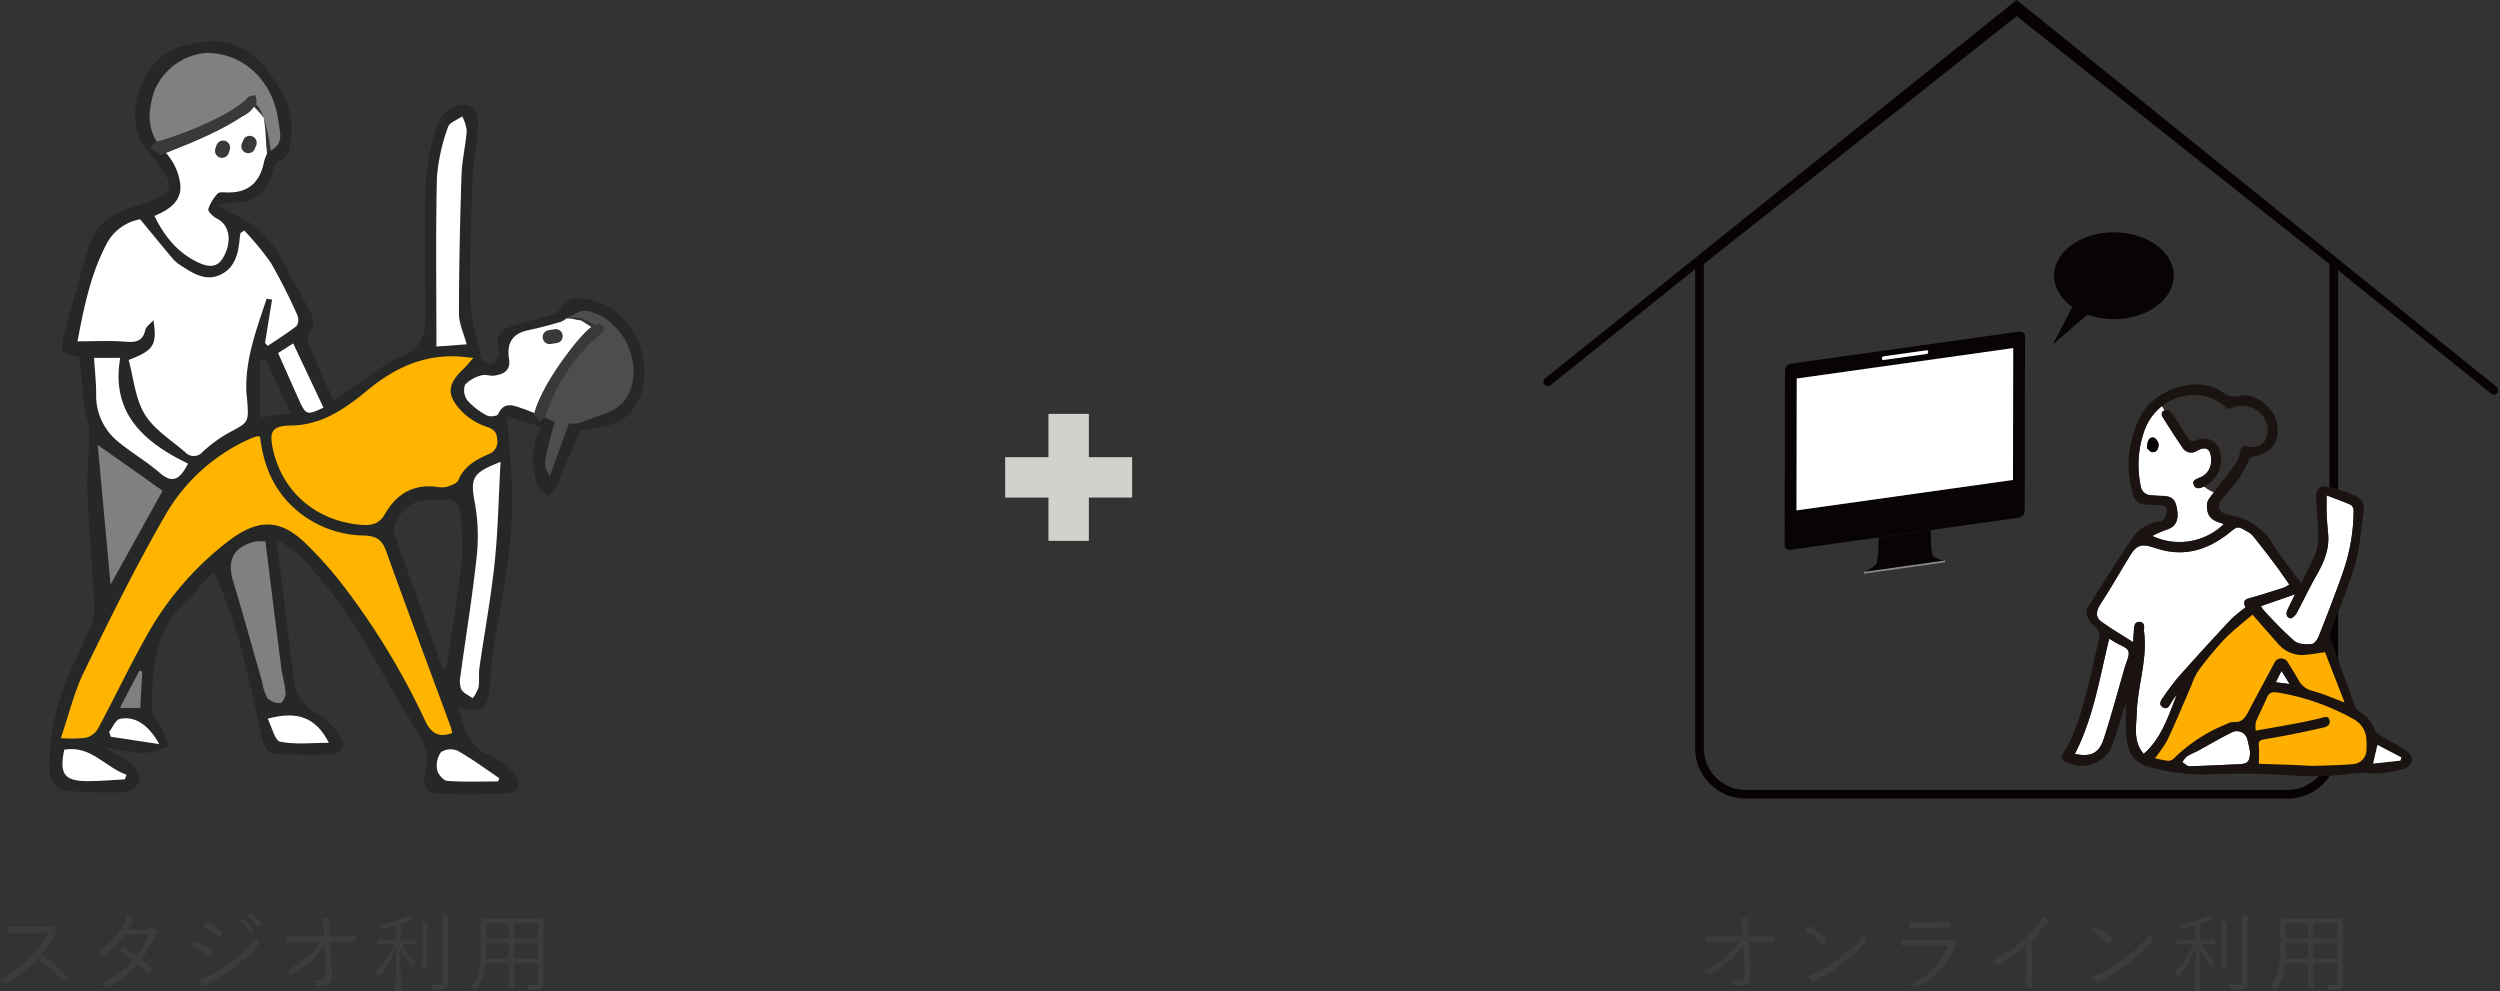
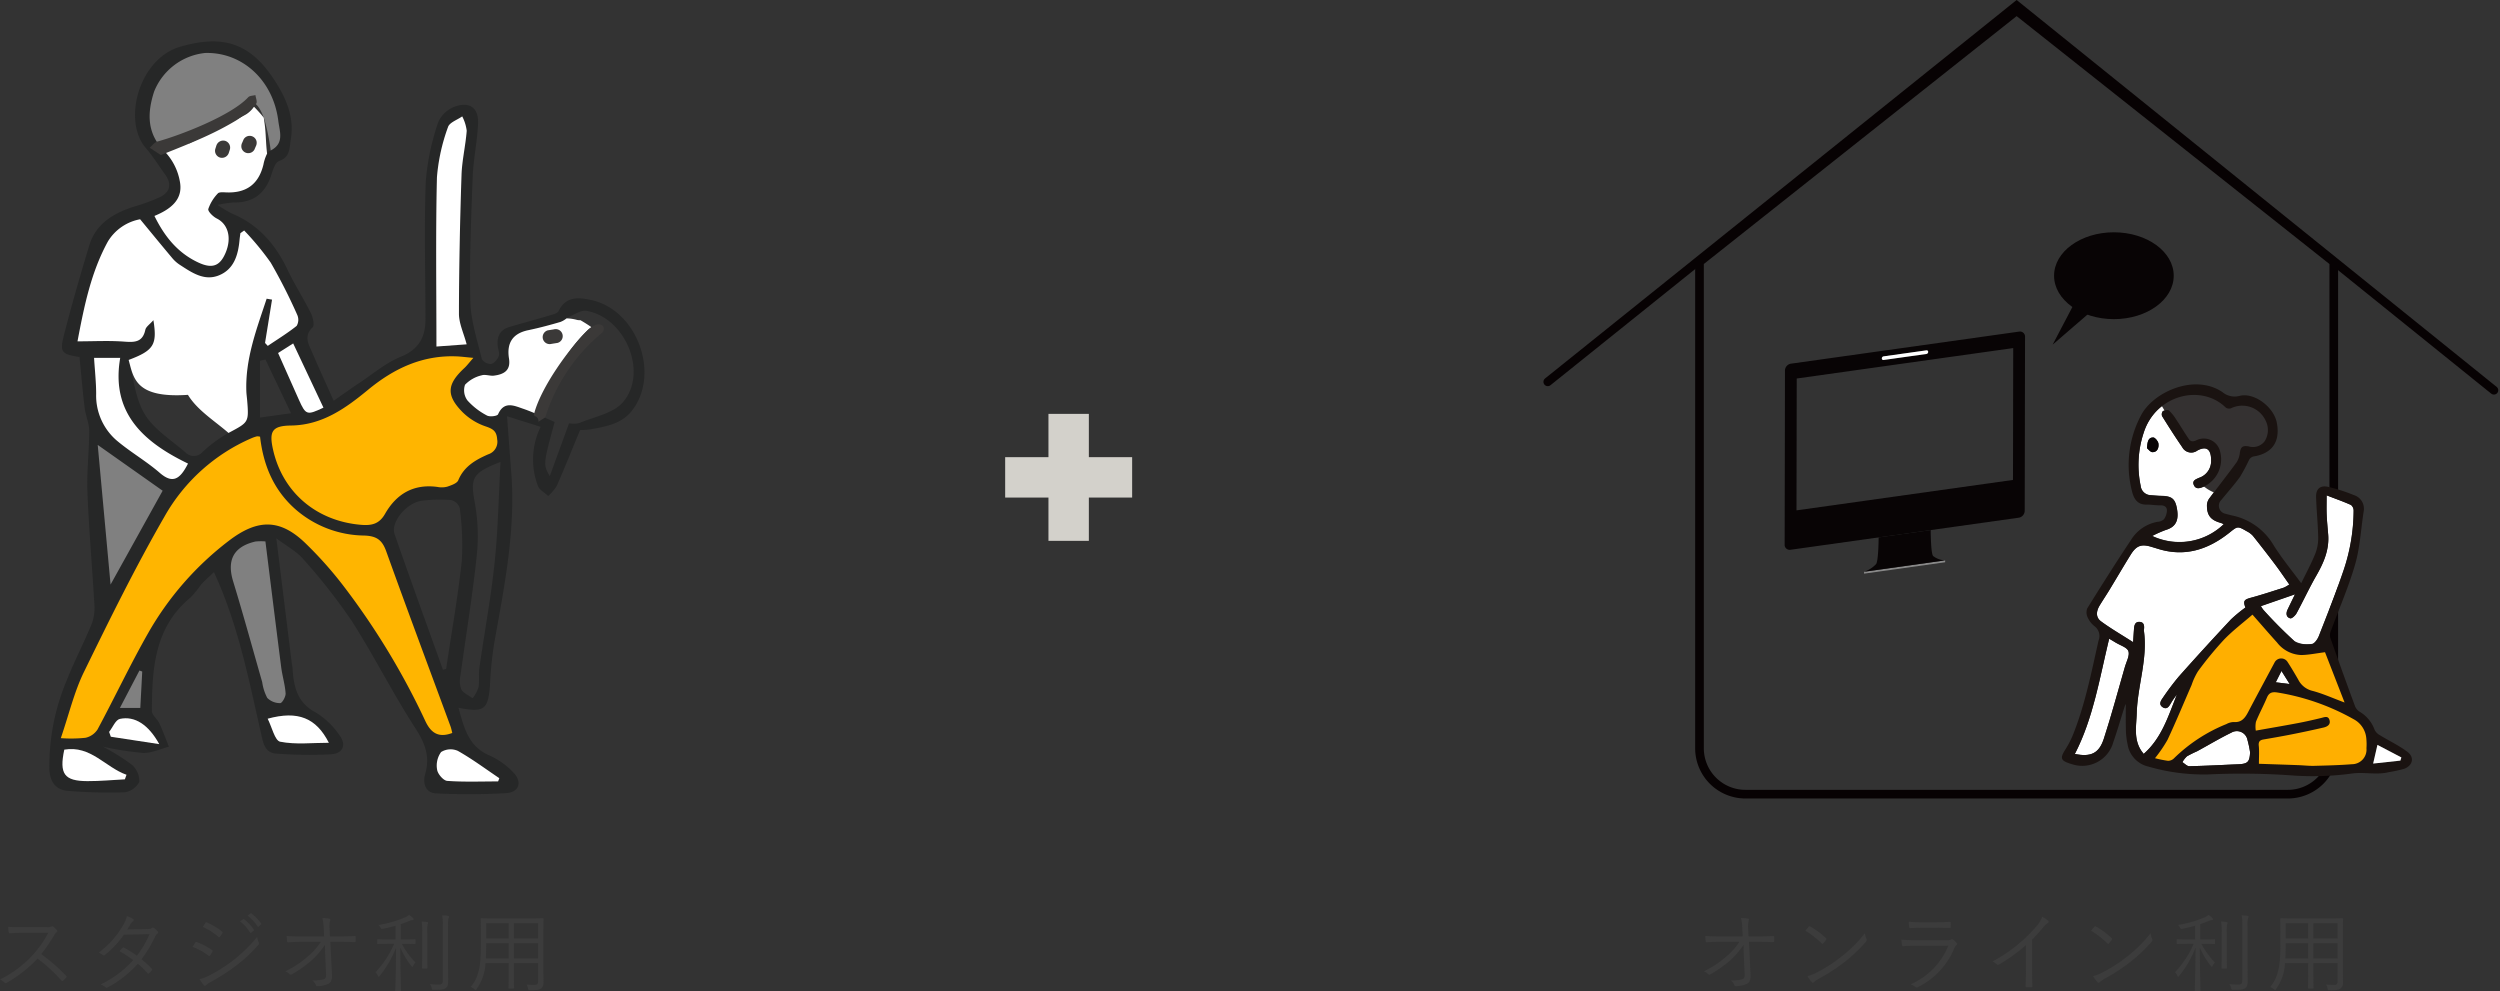
<svg xmlns="http://www.w3.org/2000/svg" width="433.173" height="171.792" viewBox="0 0 433.173 171.792">
  <rect x="0" y="0" width="433.173" height="171.792" fill="#333333" stroke="none" />
  <defs>
    <clipPath id="clip-path">
      <path id="パス_69" data-name="パス 69" d="M682.215,655.28l.071-38.178,41.6-5.846-.071,38.178Z" transform="translate(-682.215 -611.256)" fill="none" />
    </clipPath>
  </defs>
  <g id="グループ_42" data-name="グループ 42" transform="translate(-497.835 -1089.288)">
    <path id="パス_100" data-name="パス 100" d="M-43.5-10.065c-.93,0-1.59,0-2.325-.06a5.809,5.809,0,0,0,.09.96c.03.12.045.165.18.165.675-.045,1.32-.09,2.16-.09h4.515a18.856,18.856,0,0,1-2.85,4.02A19.394,19.394,0,0,1-47.25-1a2.566,2.566,0,0,1,.78.54c.12.135.21.12.375.03A22.933,22.933,0,0,0-40.74-4.62,27.411,27.411,0,0,1-36.6-.81c.1.12.165.12.27.03a6.115,6.115,0,0,0,.54-.54c.12-.15.12-.2-.015-.315A30.723,30.723,0,0,0-40.11-5.4a27.249,27.249,0,0,0,2.22-3.225,1.981,1.981,0,0,1,.435-.555c.135-.12.165-.225.075-.345a3.973,3.973,0,0,0-.615-.615.257.257,0,0,0-.3-.045,1.569,1.569,0,0,1-.855.12Zm18.3.39c.24-.36.375-.585.54-.87a1.752,1.752,0,0,1,.435-.51c.165-.12.21-.3.03-.42a4.093,4.093,0,0,0-1.065-.51,5.212,5.212,0,0,1-.6,1.485,15.47,15.47,0,0,1-4.29,4.845,2.759,2.759,0,0,1,.72.42c.135.105.24.075.39-.045a17.026,17.026,0,0,0,3.27-3.48l4.425-.09a16.6,16.6,0,0,1-2.19,3.735,20.143,20.143,0,0,0-2.235-1.41.167.167,0,0,0-.24.045,4.067,4.067,0,0,0-.525.6A16.009,16.009,0,0,1-24.18-4.35,17.77,17.77,0,0,1-29.82-.135a2.726,2.726,0,0,1,.84.48c.135.135.24.1.4.015A18.285,18.285,0,0,0-23.37-3.735a15.824,15.824,0,0,1,1.68,1.65c.075.09.12.105.24.015a2,2,0,0,0,.5-.51c.06-.105.1-.18.015-.27a16.475,16.475,0,0,0-1.8-1.65,21.479,21.479,0,0,0,2.385-3.975,1.153,1.153,0,0,1,.36-.45.257.257,0,0,0,.06-.4,3.407,3.407,0,0,0-.645-.6.3.3,0,0,0-.405.03c-.12.105-.285.15-.795.165Zm11.31,3.03A10.513,10.513,0,0,1-11.13-5.13c.12.105.2.09.285-.03a4.6,4.6,0,0,0,.39-.645.207.207,0,0,0-.075-.315,11.869,11.869,0,0,0-2.64-1.365.2.2,0,0,0-.255.105C-13.53-7.23-13.695-6.93-13.89-6.645Zm1.77-3.45A9.839,9.839,0,0,1-9.435-8.4c.12.1.18.135.27.03a4.852,4.852,0,0,0,.435-.645c.075-.135.09-.195-.045-.3a12.148,12.148,0,0,0-2.61-1.56c-.135-.06-.18-.06-.27.075C-11.805-10.59-11.97-10.3-12.12-10.095Zm-.555,9.045a9.436,9.436,0,0,0,.7,1c.135.15.285.18.42.045a2.8,2.8,0,0,1,.72-.51A35.3,35.3,0,0,0-6.45-3.315,25.088,25.088,0,0,0-2.49-6.99a.327.327,0,0,0,.075-.405A3.492,3.492,0,0,1-2.7-8.37,26.124,26.124,0,0,1-6.975-4.215,27.3,27.3,0,0,1-11.1-1.635,6.374,6.374,0,0,1-12.675-1.05ZM-5.67-11.055a6.476,6.476,0,0,1,1.74,1.92.12.12,0,0,0,.2.03l.435-.36a.108.108,0,0,0,.03-.165,7.279,7.279,0,0,0-1.7-1.815.118.118,0,0,0-.165,0Zm1.32-1.005a7.164,7.164,0,0,1,1.725,1.875c.06.09.12.09.18.03l.4-.36c.075-.06.09-.105.045-.18A8.621,8.621,0,0,0-3.7-12.45c-.06-.045-.1-.03-.165.015ZM9.075-5.85,9.24-2.04c.03.765-.09.915-.465,1.02a6.568,6.568,0,0,1-1.92.18,2,2,0,0,1,.63.825c.045.135.105.18.3.18a5.079,5.079,0,0,0,1.83-.39c.465-.24.7-.66.66-1.59L9.99-7.53h1.485c.915,0,1.7.03,2.7.06.135,0,.2-.045.2-.165V-8.37c0-.1-.06-.15-.2-.15-1,.045-1.74.06-2.715.06H9.915l-.06-1.4a4.107,4.107,0,0,1,.09-1.32c.075-.15.075-.3-.09-.345a6.579,6.579,0,0,0-1.245-.12A7.446,7.446,0,0,1,8.835-9.9L8.91-8.46h-3.8c-.87,0-1.77,0-2.685-.075.015.3.045.7.075.9.015.15.06.21.18.2.81-.06,1.665-.09,2.445-.09H8.355A12.127,12.127,0,0,1,5.985-4.9a17.136,17.136,0,0,1-3.8,2.49,2.156,2.156,0,0,1,.735.48c.12.135.225.135.435.015A21.844,21.844,0,0,0,6.675-4.245,15.377,15.377,0,0,0,9.06-6.99Zm15.675-2c0-.1-.015-.12-.12-.12s-.48.03-1.785.03h-.66V-10.59c.5-.165.945-.33,1.335-.5a2.333,2.333,0,0,1,.645-.195c.165-.015.24-.045.24-.135s-.03-.15-.135-.255a5.085,5.085,0,0,0-.645-.525,2.385,2.385,0,0,1-.675.435,19.625,19.625,0,0,1-4.62,1.32,1.762,1.762,0,0,1,.36.45c.135.255.135.255.435.21.75-.15,1.485-.33,2.175-.525v2.37H19.995c-1.29,0-1.695-.03-1.785-.03s-.1.015-.1.12v.585c0,.105,0,.12.1.12s.5-.03,1.785-.03h1.05A17.059,17.059,0,0,1,17.82-2.25a1.83,1.83,0,0,1,.405.615c.045.12.09.165.135.165s.1-.045.18-.15a17.938,17.938,0,0,0,2.835-4.905C21.36-2.64,21.24.735,21.24.96c0,.105.015.12.12.12h.75c.1,0,.12-.015.12-.12,0-.225-.1-3.525-.12-7.5a14.421,14.421,0,0,0,1.92,3.21c.075.09.12.135.165.135s.075-.045.135-.165a2.512,2.512,0,0,1,.405-.585A14.4,14.4,0,0,1,22.38-7.17h.465c1.305,0,1.7.03,1.785.03s.12-.015.12-.12ZM29.475-.84c0,.615-.2.72-.765.72a9.407,9.407,0,0,1-1.485-.09,1.946,1.946,0,0,1,.315.69c.09.315.09.315.375.315,1.41,0,1.71-.06,2.055-.3.33-.225.435-.54.435-1.17,0-.585-.015-1.44-.015-2.265V-10.3a4.237,4.237,0,0,1,.075-1.305.7.7,0,0,0,.09-.285c0-.06-.075-.12-.18-.135a9.622,9.622,0,0,0-1-.09,9.665,9.665,0,0,1,.1,1.83Zm-3.57-4.11c0,1.305-.03,1.845-.03,1.935,0,.105.015.12.12.12H26.7c.1,0,.12-.015.12-.12,0-.09-.03-.63-.03-1.935V-9.03a6.741,6.741,0,0,1,.06-1.545.873.873,0,0,0,.075-.24c0-.075-.045-.12-.15-.135a9.393,9.393,0,0,0-.975-.09A10.274,10.274,0,0,1,25.905-9Zm12.39-6.63c-1.515,0-2.04-.03-2.13-.03s-.12.015-.12.12c0,.075.03.8.03,2.355v2.25c0,4.125-.555,5.67-1.755,7.185a2.788,2.788,0,0,1,.63.375c.1.105.165.15.21.15.06,0,.09-.06.18-.18a8.353,8.353,0,0,0,1.53-4.47h4.02V-2.04c0,1.7-.03,2.4-.03,2.49,0,.105.015.12.12.12h.72c.1,0,.12-.015.12-.12,0-.09-.03-.795-.03-2.49V-3.825h4.2V-.66c0,.4-.15.6-.525.6A14.548,14.548,0,0,1,43.98-.12a1.845,1.845,0,0,1,.27.69c.06.3.06.3.375.3,1.2,0,1.575-.09,1.86-.3A1.18,1.18,0,0,0,46.92-.465c0-.63-.015-1.32-.015-2.01v-6.66c0-1.56.03-2.28.03-2.355,0-.105-.015-.12-.12-.12s-.63.03-2.145.03ZM45.99-8.1h-4.2v-2.655h4.2Zm0,3.465h-4.2V-7.29h4.2Zm-5.1,0H36.93c.03-.645.06-1.4.06-2.25V-7.29h3.9Zm0-3.465h-3.9v-2.655h3.9Z" transform="translate(545.085 1260)" fill="#3c3c3c" />
    <path id="パス_101" data-name="パス 101" d="M-48.675-5.85l.165,3.81c.03.765-.09.915-.465,1.02a6.568,6.568,0,0,1-1.92.18,2,2,0,0,1,.63.825c.045.135.1.18.3.18a5.079,5.079,0,0,0,1.83-.39c.465-.24.7-.66.66-1.59L-47.76-7.53h1.485c.915,0,1.695.03,2.7.06.135,0,.195-.045.195-.165V-8.37c0-.1-.06-.15-.195-.15-1.005.045-1.74.06-2.715.06h-1.545l-.06-1.4a4.107,4.107,0,0,1,.09-1.32c.075-.15.075-.3-.09-.345a6.579,6.579,0,0,0-1.245-.12,7.446,7.446,0,0,1,.225,1.74l.075,1.44h-3.795c-.87,0-1.77,0-2.685-.075.015.3.045.7.075.9.015.15.06.21.18.2.81-.06,1.665-.09,2.445-.09H-49.4A12.127,12.127,0,0,1-51.765-4.9a17.136,17.136,0,0,1-3.8,2.49,2.156,2.156,0,0,1,.735.48c.12.135.225.135.435.015a21.844,21.844,0,0,0,3.315-2.325A15.377,15.377,0,0,0-48.69-6.99Zm10.695-3.6a15.574,15.574,0,0,1,2.85,2.22c.1.105.15.09.24-.015a6.052,6.052,0,0,0,.51-.645c.075-.12.06-.18-.045-.285a13.838,13.838,0,0,0-2.7-1.995.181.181,0,0,0-.27.03C-37.56-9.96-37.785-9.69-37.98-9.45Zm.36,7.875a5.631,5.631,0,0,0,.735,1.02.245.245,0,0,0,.4.015,5.591,5.591,0,0,1,.825-.585,31.151,31.151,0,0,0,4.5-2.925A27.691,27.691,0,0,0-27.51-7.5c.18-.21.2-.33.105-.525a4.49,4.49,0,0,1-.255-.99A23.41,23.41,0,0,1-31.71-4.98a25.461,25.461,0,0,1-4.335,2.79A8.368,8.368,0,0,1-37.62-1.575ZM-15.24-9.96c.915,0,1.545.03,2.235.03.165.015.195-.03.195-.195a5.067,5.067,0,0,0,0-.675c0-.135-.03-.18-.165-.18-.72.045-1.38.075-2.325.075h-2.325a20.843,20.843,0,0,1-2.445-.105,8.08,8.08,0,0,0,.075.9c.015.165.045.225.18.21.66-.045,1.335-.06,2.13-.06Zm2.025,3.12A12.334,12.334,0,0,1-19.74-.165,2.691,2.691,0,0,1-18.9.3c.12.12.225.12.405.03a13.081,13.081,0,0,0,6.33-6.765,1.162,1.162,0,0,1,.345-.51c.165-.12.18-.21.03-.405a3.166,3.166,0,0,0-.555-.54c-.15-.12-.225-.1-.4-.015a1.675,1.675,0,0,1-.735.105h-5.37c-.945,0-1.725-.03-2.49-.105a6.947,6.947,0,0,0,.1.945c.03.15.09.21.225.2.615-.06,1.275-.075,2.115-.075ZM1.305-7.905A27.141,27.141,0,0,0,3.18-9.975a3.62,3.62,0,0,1,.84-.795.242.242,0,0,0,.06-.42,4.576,4.576,0,0,0-1.035-.675A4.683,4.683,0,0,1,2.01-10.17,25.242,25.242,0,0,1-.9-7.275,27.651,27.651,0,0,1-5.565-4.11a2.683,2.683,0,0,1,.75.48.258.258,0,0,0,.345.06A28.59,28.59,0,0,0,.24-6.96v4.44C.24-1.65.21-.75.18.15c0,.135.03.18.15.18a8.416,8.416,0,0,0,.87,0c.12,0,.165-.045.15-.18-.03-.96-.045-1.815-.045-2.715ZM11.52-9.45a15.574,15.574,0,0,1,2.85,2.22c.1.105.15.09.24-.015a6.052,6.052,0,0,0,.51-.645c.075-.12.06-.18-.045-.285a13.838,13.838,0,0,0-2.7-1.995.181.181,0,0,0-.27.03C11.94-9.96,11.715-9.69,11.52-9.45Zm.36,7.875a5.631,5.631,0,0,0,.735,1.02.245.245,0,0,0,.405.015,5.592,5.592,0,0,1,.825-.585,31.151,31.151,0,0,0,4.5-2.925A27.691,27.691,0,0,0,21.99-7.5c.18-.21.2-.33.105-.525a4.49,4.49,0,0,1-.255-.99A23.41,23.41,0,0,1,17.79-4.98a25.461,25.461,0,0,1-4.335,2.79A8.368,8.368,0,0,1,11.88-1.575ZM33-7.845c0-.1-.015-.12-.12-.12s-.48.03-1.785.03h-.66V-10.59c.5-.165.945-.33,1.335-.5a2.333,2.333,0,0,1,.645-.195c.165-.015.24-.045.24-.135s-.03-.15-.135-.255a5.085,5.085,0,0,0-.645-.525,2.385,2.385,0,0,1-.675.435,19.625,19.625,0,0,1-4.62,1.32,1.762,1.762,0,0,1,.36.45c.135.255.135.255.435.21.75-.15,1.485-.33,2.175-.525v2.37H28.245c-1.29,0-1.695-.03-1.785-.03s-.1.015-.1.12v.585c0,.105,0,.12.1.12s.5-.03,1.785-.03H29.3A17.059,17.059,0,0,1,26.07-2.25a1.83,1.83,0,0,1,.405.615c.045.12.09.165.135.165s.1-.045.18-.15a17.938,17.938,0,0,0,2.835-4.905C29.61-2.64,29.49.735,29.49.96c0,.105.015.12.12.12h.75c.1,0,.12-.015.12-.12,0-.225-.1-3.525-.12-7.5a14.421,14.421,0,0,0,1.92,3.21c.075.09.12.135.165.135s.075-.045.135-.165a2.512,2.512,0,0,1,.4-.585A14.4,14.4,0,0,1,30.63-7.17h.465c1.305,0,1.7.03,1.785.03s.12-.015.12-.12ZM37.725-.84c0,.615-.195.72-.765.72a9.407,9.407,0,0,1-1.485-.09,1.946,1.946,0,0,1,.315.69c.09.315.09.315.375.315,1.41,0,1.71-.06,2.055-.3.33-.225.435-.54.435-1.17,0-.585-.015-1.44-.015-2.265V-10.3a4.237,4.237,0,0,1,.075-1.305.7.7,0,0,0,.09-.285c0-.06-.075-.12-.18-.135a9.622,9.622,0,0,0-1-.09,9.665,9.665,0,0,1,.1,1.83Zm-3.57-4.11c0,1.305-.03,1.845-.03,1.935,0,.105.015.12.12.12h.705c.1,0,.12-.015.12-.12,0-.09-.03-.63-.03-1.935V-9.03a6.741,6.741,0,0,1,.06-1.545.873.873,0,0,0,.075-.24c0-.075-.045-.12-.15-.135a9.394,9.394,0,0,0-.975-.09,10.274,10.274,0,0,1,.1,2.04Zm12.39-6.63c-1.515,0-2.04-.03-2.13-.03s-.12.015-.12.12c0,.075.03.8.03,2.355v2.25c0,4.125-.555,5.67-1.755,7.185a2.788,2.788,0,0,1,.63.375c.1.105.165.15.21.15.06,0,.09-.06.18-.18a8.353,8.353,0,0,0,1.53-4.47h4.02V-2.04c0,1.7-.03,2.4-.03,2.49,0,.105.015.12.12.12h.72c.1,0,.12-.015.12-.12,0-.09-.03-.795-.03-2.49V-3.825h4.2V-.66c0,.4-.15.6-.525.6A14.548,14.548,0,0,1,52.23-.12a1.845,1.845,0,0,1,.27.69c.06.3.06.3.375.3,1.2,0,1.575-.09,1.86-.3A1.18,1.18,0,0,0,55.17-.465c0-.63-.015-1.32-.015-2.01v-6.66c0-1.56.03-2.28.03-2.355,0-.105-.015-.12-.12-.12s-.63.03-2.145.03ZM54.24-8.1h-4.2v-2.655h4.2Zm0,3.465h-4.2V-7.29h4.2Zm-5.1,0H45.18c.03-.645.06-1.4.06-2.25V-7.29h3.9Zm0-3.465h-3.9v-2.655h3.9Z" transform="translate(848.63 1260)" fill="#3c3c3c" />
    <g id="グループ_34" data-name="グループ 34" transform="translate(506.377 1096.463)">
      <path id="パス_40" data-name="パス 40" d="M275.62,255.654s-6.933.486-7.3.486-5.716,1.825-5.716,1.825l-9.973,7.541-6.689,2.311-4.743.121-5.838,3.041-8.392,5.473-6.446,8.635-10.7,20.8-6.567,17.027,5.594.851,1.946-.608,1.7-2.8,6.081-11.919,4.865-7.784,10.581-10.7,5.594-2.919,4.014,1.459,5.473,4.378,12.162,18,7.175,12.892,4.743-.73-12.406-35.514,1.7-4.013,3.527-2.311,7.784-1.217,2.189-3.649,4.5-2.433.122-5.473-4.622-1.825-2.554-2.919.487-3.527,1.824-1.825.973.122Z" transform="translate(-202.422 -202.152)" fill="#ffb500" />
      <path id="パス_41" data-name="パス 41" d="M216.11,281.742l12.527,9.122s-10.825,20.554-11.189,20.433-1.825-17.027-1.825-17.027l-.608-9.608Zm7.784,48.649-.243-10.7-5.108,9.486Zm13.986-24.2,5.351,19.338,3.162,3.77,2.919-.973-1.094-9.243L245.908,299.5l-1.217-1.216-2.675.73-4.865,3.892Z" transform="translate(-207.494 -213.403)" fill="gray" />
      <path id="パス_42" data-name="パス 42" d="M251.786,170.209l-5.027,5.027-8.919,3.892-5.676,2.432-2.108-7.622,2.757-5.838,5.027-3.73,5.351-.811,4.865,1.459Z" transform="translate(-213.98 -162.438)" fill="gray" />
      <path id="パス_43" data-name="パス 43" d="M264.631,177.413s.816.564,1.545,2.834a38.335,38.335,0,0,1,1.135,5.919l1.3-.324,1.3-2.919L268.528,177l-2.189-3.892-1.784,1.622Z" transform="translate(-228.858 -166.557)" fill="gray" />
-       <path id="パス_44" data-name="パス 44" d="M353.988,244.381s1.216-.162,2.351-.243a8.338,8.338,0,0,1,2.189.162l2.108,1.054.486.973-5.513,7.135-2.433,4.3-1.946,4.217.568,9.567,1.216,1.541,4.135-9.243,2.838-1.054,5.919-1.459,3-6.325-1.541-6.973-4.946-5.189-4.3-.73Z" transform="translate(-266.236 -196.312)" fill="#4d4d4d" />
      <g id="グループ_17" data-name="グループ 17" transform="translate(0 0)">
        <path id="パス_45" data-name="パス 45" d="M207.023,216.272c-3.071-.49-3.452-.823-2.728-3.661,1.341-5.255,2.846-10.471,4.42-15.662,1.149-3.787,4.174-5.586,7.722-6.725a33.373,33.373,0,0,0,4.52-1.653c1.821-.892,2.087-2.317.87-3.98-1.1-1.5-2.075-3.111-3.293-4.508-4.121-4.729-1.219-15.514,5.971-17.587,7.324-2.111,12.022-.67,16.173,5.606,2.064,3.122,3.629,6.524,2.954,10.5-.252,1.484-.074,3.051-2.052,3.719-.611.206-1.01,1.416-1.265,2.24-1.014,3.284-3.108,5-6.612,4.933a19.817,19.817,0,0,0-2.773.428,23.948,23.948,0,0,0,2.52,1.5c4.611,1.905,7.561,5.384,9.659,9.8,1.21,2.543,2.749,4.929,4.007,7.451.361.725.667,2.107.3,2.456-1.6,1.524-.689,2.917-.086,4.328,1.141,2.675,2.361,5.317,3.735,8.391,1.636-1.138,3.033-2.15,4.47-3.1,2.352-1.558,4.57-3.474,7.138-4.513,3.177-1.286,4.3-3.432,4.3-6.539-.006-7.943-.251-15.9.047-23.827a41.459,41.459,0,0,1,2.187-10.356,5.092,5.092,0,0,1,3.039-2.694c2.511-.812,3.962.382,3.838,3.062-.141,3.063-.813,6.1-.929,9.164-.274,7.2-.583,14.407-.41,21.6.081,3.345,1.2,6.675,1.99,9.979a1.864,1.864,0,0,0,1.6.849c.515-.085,1.087-.767,1.32-1.32.192-.456-.065-1.107-.142-1.668-.226-1.656.292-2.9,1.982-3.409,2.312-.693,4.647-1.308,6.959-2,.572-.171,1.389-.36,1.594-.783,1.275-2.637,3.563-2.352,5.684-1.886,7.918,1.743,11.949,12.759,7.046,19.124-1.834,2.382-4.634,2.8-7.351,3.294a11.576,11.576,0,0,1-1.67.1c-1.389,3.358-2.665,6.552-4.048,9.7a7.816,7.816,0,0,1-1.474,1.722c-.613-.578-1.529-1.045-1.786-1.752a12.846,12.846,0,0,1,.48-10.228l-5.823-1.832c.27,3.614.485,6.652.725,9.688.788,9.979-1.165,19.679-2.913,29.409a63.172,63.172,0,0,0-.756,7.228c-.281,4.5-.966,5.083-5.477,4.181.961,3.384,1.666,6.682,5.379,8.27a13.114,13.114,0,0,1,4.117,2.925c1.608,1.66,1.04,3.452-1.24,3.6a111.26,111.26,0,0,1-12.142.044c-1.924-.083-2.3-1.9-1.888-3.322.9-3.092-.032-5.409-1.74-8.048-3.907-6.04-7.14-12.514-11.019-18.573a99.94,99.94,0,0,0-8.4-10.69c-1.091-1.279-2.7-2.115-4.625-3.566.944,7.629,1.786,14.44,2.63,21.252.06.482.161.961.192,1.445.2,3.122.856,5.849,4.057,7.508a13.558,13.558,0,0,1,4,3.826c1.348,1.721.709,3.278-1.458,3.4a76.714,76.714,0,0,1-9.435-.123c-2.043-.137-2.274-1.937-2.647-3.567-2.137-9.355-3.949-18.808-8.149-27.883-.762.733-1.523,1.395-2.2,2.134a20.883,20.883,0,0,1-1.839,2.255c-6.305,5.18-6.677,12.386-6.714,19.672,0,.709.947,1.381,1.3,2.142.614,1.32,1.109,2.7,1.653,4.048-1.487.387-2.98,1.108-4.46,1.082a52.251,52.251,0,0,1-7-1.093,36.8,36.8,0,0,1,5.019,3.124,3.782,3.782,0,0,1,1.318,2.969,3.412,3.412,0,0,1-2.615,1.827,87.329,87.329,0,0,1-9.681-.246c-2.208-.154-3.215-1.578-3.292-3.774a38.078,38.078,0,0,1,3.008-15.384c1.332-3.384,3.042-6.618,4.406-9.991a8.383,8.383,0,0,0,.358-3.511c-.365-6.375-.934-12.741-1.181-19.12-.137-3.529.308-7.078.307-10.618,0-1.328-.624-2.643-.789-3.986C207.564,222.175,207.323,219.276,207.023,216.272Zm8.517.506c.854,3.111,1.13,6.668,2.78,9.391,1.606,2.65,4.589,4.482,7.03,6.6a2.009,2.009,0,0,0,3.005-.055,23.089,23.089,0,0,1,4.487-3.292c3.5-1.868,3.544-1.779,3.224-5.72-.039-.484-.114-.967-.133-1.451-.214-5.693,1.8-10.857,3.516-16.09l.937.159-1.213,7.508.473.508c1.681-1.135,3.418-2.2,5-3.461a2.066,2.066,0,0,0,.118-1.875,94.71,94.71,0,0,0-4.607-9.084,48.4,48.4,0,0,0-4.6-5.57l-.655.462c-.048.38-.107.76-.142,1.142-.239,2.615-.941,5.1-3.575,6.169-2.543,1.033-4.687-.467-6.739-1.8a5.841,5.841,0,0,1-1.283-1.111c-1.856-2.206-3.68-4.439-5.635-6.808a8.285,8.285,0,0,0-5.59,3.861c-2.916,5.328-4.105,11.179-5.26,17.289,2.842,0,5.507-.152,8.146.052,1.821.142,3.149.068,3.606-2.055.114-.527.765-.938,1.4-1.667C220.513,214.134,219.9,215.137,215.541,216.778ZM203.786,282.31a23.929,23.929,0,0,0,4.273-.063,3.361,3.361,0,0,0,2.081-1.425c2.979-5.545,5.67-11.249,8.78-16.717a53.19,53.19,0,0,1,13.988-16c4.987-3.811,8.865-3.814,13.244.411a67.018,67.018,0,0,1,6.614,7.425,126.783,126.783,0,0,1,14.186,23.416c.988,2.106,2.335,2.936,4.663,2.055-.1-.394-.172-.787-.308-1.156-3.723-10.1-7.5-20.189-11.139-30.324-.712-1.983-1.687-2.656-3.823-2.728a18.414,18.414,0,0,1-11.793-4.457c-3.893-3.377-5.671-7.726-6.242-12.669a1.852,1.852,0,0,0-.549-.061,5.948,5.948,0,0,0-.917.315,31.824,31.824,0,0,0-15.1,13.595c-5.045,8.758-9.525,17.854-13.963,26.944C206.106,274.3,205.22,278.12,203.786,282.31Zm71.484-65.891c-1.388-.127-2.142-.229-2.9-.259-5.913-.234-10.827,2.072-15.312,5.762-3.887,3.2-7.938,6.143-13.37,6.219-3.3.046-3.862.984-3.106,4.275,1.691,7.358,7.518,12.267,15.171,12.927,1.857.16,3.191-.1,4.215-1.9,1.975-3.469,4.965-5.232,9.1-4.656a3.753,3.753,0,0,0,1.689-.055c.7-.243,1.677-.564,1.9-1.114,1-2.409,3.021-3.539,5.18-4.486a2.276,2.276,0,0,0,1.553-2.616c-.094-1.389-.71-1.793-1.979-2.218a10.486,10.486,0,0,1-4.04-2.5c-2.852-2.911-2.674-4.812.321-7.6C274.114,217.812,274.462,217.34,275.269,216.419ZM220,191.825c1.814,3.7,4.16,6.5,7.7,8.113,2.389,1.086,3.7.515,4.651-1.788,1.065-2.586.386-4.913-1.55-5.878-.644-.321-1.576-1.235-1.471-1.649a7.268,7.268,0,0,1,1.649-2.693c.228-.269.925-.209,1.4-.187,3.476.162,5.66-1.358,6.5-4.8.207-.85.477-2.092,1.078-2.367,2.65-1.211,1.748-3.313,1.516-5.2-.87-7.039-6.235-11.98-12.7-11.784a10.708,10.708,0,0,0-8.811,6.661c-1.23,3.774-1.315,7.359,1.935,10.537a10,10,0,0,1,2.524,5.177C224.962,188.988,222.84,190.656,220,191.825Zm71.848,35.928a4.114,4.114,0,0,0,1.768-.039c2.619-1.1,5.95-1.691,7.61-3.659,4.367-5.177.313-14.69-6.4-15.784-.879-.143-1.923.576-2.856.976-.571.245-1.037.776-1.618.947-1.845.541-3.708,1.04-5.59,1.432-2.746.572-3.744,2.271-3.322,4.912.333,2.082-.912,2.741-2.6,2.959-.708.092-1.519-.268-2.154-.049a5.8,5.8,0,0,0-2.864,1.627,2.954,2.954,0,0,0,.417,2.718,12,12,0,0,0,3.382,2.612c.478.271,1.781.106,1.922-.21,1.049-2.36,2.787-1.491,4.319-.972,1.877.636,3.668,1.526,5.492,2.3-2,7.37-2,7.37-.846,9.387ZM270,270.466l.553-.167c.93-6.242,2.037-12.465,2.713-18.735a48.1,48.1,0,0,0-.359-9.135,2.1,2.1,0,0,0-1.488-1.374,24,24,0,0,0-5.087.124c-2.665.359-5.432,3.711-4.71,5.793C264.351,254.828,267.2,262.639,270,270.466Zm4.1-56.393c-.51-1.933-1.341-3.63-1.339-5.325.01-8,.181-15.992.444-23.984.085-2.571.714-5.122.9-7.7a7.27,7.27,0,0,0-.778-2.488c-.85.606-2.213,1.054-2.458,1.847a32.883,32.883,0,0,0-1.918,8.676c-.232,9.729-.088,19.466-.088,29.35Zm5.87,20.376c-5.031,1.94-5.249,2.842-4.41,7.312a32.471,32.471,0,0,1,.25,9.349c-.734,6.816-1.857,13.59-2.78,20.387a4.094,4.094,0,0,0,.152,2.368c.376.667,1.286,1.033,1.963,1.532a6.724,6.724,0,0,0,1.012-1.883c.191-1.1-.007-2.26.151-3.367.867-6.074,2-12.118,2.638-18.216C279.547,246.257,279.639,240.532,279.974,234.448Zm-40.738,13.775a9.068,9.068,0,0,0-1.723.014c-3.794.88-4.989,3.224-3.862,6.909,1.769,5.788,3.364,11.63,5.033,17.448a8.335,8.335,0,0,0,.878,2.745,3.124,3.124,0,0,0,2.25.9c.326,0,.966-1.115.928-1.688-.1-1.519-.568-3.009-.764-4.527C241.047,262.816,240.16,255.6,239.237,248.223ZM212.406,255.7l9.026-16.261L210.181,231.5C210.934,239.694,211.641,247.371,212.406,255.7Zm13.415-20.963c-7.621-3.674-13.406-8.726-11.748-18.312h-4.529c.138,2.227.366,4.239.363,6.251a10.268,10.268,0,0,0,3.846,8.3c2.3,1.9,4.919,3.41,7.165,5.361C223.115,238.241,224.408,237.545,225.821,234.733ZM279.555,289.8l.206-.556c-2.378-1.6-4.688-3.323-7.176-4.729a3.1,3.1,0,0,0-2.91.2,3.992,3.992,0,0,0-.684,3.079c.122.744,1.094,1.868,1.752,1.916C273.668,289.924,276.616,289.8,279.555,289.8Zm-64.672-.361.283-.789c-3.654-1.28-6.19-5.135-10.779-4.353-.9,4.222-.007,5.44,4.013,5.454C210.562,289.764,212.723,289.555,214.884,289.444Zm24.745-10.5c.741,1.45,1.239,3.8,2.167,3.982,2.669.531,5.512.187,8.435.187C248.039,278.813,244.889,277.5,239.629,278.946Zm9.663-53.9-5.243-11.127-2.615,1.657c1.267,2.851,2.427,5.493,3.614,8.122S246.435,226.394,249.292,225.043Zm-5.616.971c-1.586-3.33-3.01-6.319-4.433-9.308l-.955.219v9.842Zm-31.517,55.215.3.834,8.387,1.282c-1.873-3.4-4.262-4.919-6.817-4.37C213.276,279.136,212.774,280.445,212.158,281.229Zm5.735-10.456-.483-.181-3.388,6.488h3.537Z" transform="translate(-201.791 -161.586)" fill="#262727" />
-         <path id="パス_46" data-name="パス 46" d="M219.247,240.145c4.364-1.641,4.972-2.644,4.289-6.893-.634.728-1.285,1.14-1.4,1.666-.457,2.123-1.785,2.2-3.606,2.055-2.639-.2-5.3-.052-8.146-.052,1.155-6.11,2.344-11.962,5.26-17.289a8.286,8.286,0,0,1,5.59-3.861c1.955,2.369,3.779,4.6,5.635,6.808a5.842,5.842,0,0,0,1.283,1.111c2.052,1.33,4.2,2.831,6.739,1.8,2.633-1.069,3.335-3.555,3.575-6.169.035-.382.094-.762.142-1.142l.655-.462a48.4,48.4,0,0,1,4.6,5.57,94.724,94.724,0,0,1,4.607,9.084,2.067,2.067,0,0,1-.118,1.875c-1.582,1.26-3.318,2.326-5,3.461l-.473-.508,1.213-7.508-.937-.159c-1.72,5.233-3.73,10.4-3.516,16.09.018.485.093.967.133,1.451.32,3.941.272,3.852-3.224,5.72a23.092,23.092,0,0,0-4.487,3.292,2.009,2.009,0,0,1-3.005.055c-2.442-2.119-5.425-3.951-7.03-6.6C220.376,246.812,220.1,243.256,219.247,240.145Z" transform="translate(-205.497 -184.953)" fill="#fff" />
+         <path id="パス_46" data-name="パス 46" d="M219.247,240.145c4.364-1.641,4.972-2.644,4.289-6.893-.634.728-1.285,1.14-1.4,1.666-.457,2.123-1.785,2.2-3.606,2.055-2.639-.2-5.3-.052-8.146-.052,1.155-6.11,2.344-11.962,5.26-17.289a8.286,8.286,0,0,1,5.59-3.861c1.955,2.369,3.779,4.6,5.635,6.808a5.842,5.842,0,0,0,1.283,1.111c2.052,1.33,4.2,2.831,6.739,1.8,2.633-1.069,3.335-3.555,3.575-6.169.035-.382.094-.762.142-1.142l.655-.462a48.4,48.4,0,0,1,4.6,5.57,94.724,94.724,0,0,1,4.607,9.084,2.067,2.067,0,0,1-.118,1.875c-1.582,1.26-3.318,2.326-5,3.461l-.473-.508,1.213-7.508-.937-.159c-1.72,5.233-3.73,10.4-3.516,16.09.018.485.093.967.133,1.451.32,3.941.272,3.852-3.224,5.72c-2.442-2.119-5.425-3.951-7.03-6.6C220.376,246.812,220.1,243.256,219.247,240.145Z" transform="translate(-205.497 -184.953)" fill="#fff" />
        <path id="パス_47" data-name="パス 47" d="M252.91,184.415c-.032-.236-.081-.61-.151-1.024l-.094-.131c-.063-.074-.273-.33-.3-.368-.231-.272-.471-.538-.714-.8-.192-.207-.39-.41-.586-.613a4.612,4.612,0,0,1-1.446,1.374c-3.235,1.739-6.538,3.349-9.766,4.98l-.516-.34a19.422,19.422,0,0,1-4.119,1.352c.16.178.325.355.505.531a10,10,0,0,1,2.524,5.177c.53,3.014-1.593,4.682-4.427,5.851,1.814,3.7,4.16,6.5,7.7,8.113,2.389,1.086,3.7.515,4.651-1.788,1.065-2.586.386-4.913-1.55-5.878-.644-.321-1.576-1.235-1.472-1.649a7.276,7.276,0,0,1,1.649-2.693c.227-.269.925-.209,1.4-.187,3.476.162,5.66-1.358,6.5-4.8a7.442,7.442,0,0,1,.642-1.923c0-.024-.009-.046-.012-.07C253.114,187.833,253.145,186.112,252.91,184.415Z" transform="translate(-215.601 -170.164)" fill="#fff" />
        <path id="パス_48" data-name="パス 48" d="M347.59,246.2a7.02,7.02,0,0,0-1.7-.234,3.885,3.885,0,0,1-1.056.617c-1.845.541-3.708,1.04-5.59,1.432-2.746.572-3.744,2.271-3.322,4.912.333,2.082-.912,2.741-2.6,2.959-.708.092-1.519-.268-2.154-.049a5.8,5.8,0,0,0-2.864,1.627,2.954,2.954,0,0,0,.417,2.718,12,12,0,0,0,3.382,2.612c.478.271,1.781.106,1.922-.21,1.049-2.36,2.787-1.491,4.319-.972,1.128.383,2.224.858,3.316,1.344.336-.738.7-1.461,1.086-2.177a3.657,3.657,0,0,1,.054-1.247,24.626,24.626,0,0,1,6.786-11.553,3.865,3.865,0,0,1,.63-.484c-.617-.433-1.255-.831-1.908-1.213A2.249,2.249,0,0,1,347.59,246.2Z" transform="translate(-256.269 -197.974)" fill="#fff" />
        <path id="パス_49" data-name="パス 49" d="M324.933,223.925l-5.233.381c0-9.884-.144-19.622.088-29.35a32.883,32.883,0,0,1,1.918-8.676c.245-.793,1.608-1.241,2.458-1.847a7.269,7.269,0,0,1,.778,2.488c-.191,2.574-.82,5.124-.9,7.7-.263,7.992-.434,15.989-.444,23.984C323.592,220.3,324.423,221.992,324.933,223.925Z" transform="translate(-252.619 -171.439)" fill="#fff" />
-         <path id="パス_50" data-name="パス 50" d="M333.92,289.694c-.335,6.084-.428,11.809-1.023,17.482-.639,6.1-1.771,12.141-2.638,18.216-.158,1.107.04,2.269-.151,3.367a6.724,6.724,0,0,1-1.012,1.883c-.677-.5-1.587-.865-1.963-1.532a4.093,4.093,0,0,1-.152-2.368c.923-6.8,2.046-13.571,2.78-20.387a32.474,32.474,0,0,0-.25-9.349C328.671,292.536,328.889,291.634,333.92,289.694Z" transform="translate(-255.736 -216.832)" fill="#fff" />
        <path id="パス_51" data-name="パス 51" d="M231.7,276.311c-1.413,2.812-2.706,3.508-4.9,1.6-2.246-1.95-4.866-3.465-7.165-5.361a10.268,10.268,0,0,1-3.846-8.3c0-2.012-.225-4.025-.363-6.251h4.529C218.293,267.584,224.078,272.636,231.7,276.311Z" transform="translate(-207.669 -203.164)" fill="#fff" />
        <path id="パス_52" data-name="パス 52" d="M330.468,382.813c-2.939,0-5.887.119-8.811-.09-.658-.047-1.63-1.172-1.752-1.916a3.991,3.991,0,0,1,.684-3.079,3.1,3.1,0,0,1,2.91-.2c2.488,1.405,4.8,3.128,7.176,4.729Z" transform="translate(-252.703 -254.594)" fill="#fff" />
        <path id="パス_53" data-name="パス 53" d="M216.611,382.411c-2.161.112-4.322.32-6.483.313-4.02-.015-4.912-1.232-4.013-5.454,4.589-.783,7.125,3.073,10.778,4.353Z" transform="translate(-203.518 -254.553)" fill="#fff" />
        <path id="パス_54" data-name="パス 54" d="M268.319,367.5c5.26-1.443,8.41-.133,10.6,4.17-2.923,0-5.766.344-8.435-.187C269.558,371.3,269.06,368.954,268.319,367.5Z" transform="translate(-230.481 -250.144)" fill="#fff" />
        <path id="パス_55" data-name="パス 55" d="M279.349,264.721c-2.857,1.351-3.051,1.3-4.244-1.347s-2.347-5.271-3.614-8.122l2.615-1.657Z" transform="translate(-231.849 -201.264)" fill="#fff" />
        <path id="パス_56" data-name="パス 56" d="M220.019,370.152c.615-.783,1.118-2.093,1.866-2.254,2.555-.549,4.944.972,6.817,4.37l-8.387-1.282Z" transform="translate(-209.652 -250.509)" fill="#fff" />
        <path id="パス_57" data-name="パス 57" d="M234.3,188.327l-1.928-1.27c.438-.366.822-.93,1.322-1.067,4.015-1.1,12.821-4.5,15.751-7.683.253-.275.824-.255,1.247-.373.065.5.356,1.146.148,1.474a17.547,17.547,0,0,1-3.486,2.919C243.7,184.516,240.459,185.894,234.3,188.327Z" transform="translate(-214.978 -168.636)" fill="#3b3938" />
        <path id="パス_58" data-name="パス 58" d="M350.242,264.652c-.06-1.276-.956-.665-.746-1.461,1.179-4.472,5.978-11.22,9.3-14.445a4.5,4.5,0,0,1,1.628-.97,1.159,1.159,0,0,1,1.044.346,1.072,1.072,0,0,1-.148,1.048,31.034,31.034,0,0,0-9.874,14.589C351.378,263.987,350.976,264.119,350.242,264.652Z" transform="translate(-265.474 -198.744)" fill="#3b3938" />
        <path id="パス_59" data-name="パス 59" d="M252.5,192.691l-.18.562a1.226,1.226,0,0,0,.85,1.5,1.243,1.243,0,0,0,1.5-.849l.18-.562a1.226,1.226,0,0,0-.849-1.5,1.244,1.244,0,0,0-1.5.849Z" transform="translate(-223.559 -174.619)" fill="#3b3938" />
        <path id="パス_60" data-name="パス 60" d="M260.69,190.977l-.243.568a1.337,1.337,0,0,0-.122.937,1.217,1.217,0,0,0,2.223.29l.243-.568a1.33,1.33,0,0,0,.122-.937,1.216,1.216,0,0,0-2.223-.291Z" transform="translate(-227.016 -174.009)" fill="#3b3938" />
        <path id="パス_61" data-name="パス 61" d="M354.031,249.294l-1.041.167a1.215,1.215,0,0,0-.727.559,1.216,1.216,0,0,0,1.373,1.786l1.041-.167a1.216,1.216,0,0,0,.727-.559,1.217,1.217,0,0,0-1.374-1.786Z" transform="translate(-266.609 -199.4)" fill="#3b3938" />
      </g>
    </g>
    <g id="グループ_35" data-name="グループ 35" transform="translate(766.015 1090.25)">
      <g id="グループ_19" data-name="グループ 19" transform="translate(0 0)">
        <path id="パス_62" data-name="パス 62" d="M768.821,567.141V651.4a7.961,7.961,0,0,1-7.961,7.961H666.878a7.96,7.96,0,0,1-7.96-7.961V567.141l54.951-43.547Z" transform="translate(-632.629 -522.719)" fill="none" stroke="#070203" stroke-linecap="round" stroke-miterlimit="10" stroke-width="1.5" />
        <path id="パス_63" data-name="パス 63" d="M617.375,587.411l81.24-65.2,82.7,66.658" transform="translate(-617.375 -522.212)" fill="none" stroke="#070203" stroke-linecap="round" stroke-miterlimit="10" stroke-width="1.5" />
      </g>
      <g id="グループ_27" data-name="グループ 27" transform="translate(41.031 56.348)">
        <g id="グループ_26" data-name="グループ 26" transform="translate(0 0)">
          <g id="グループ_25" data-name="グループ 25" style="isolation: isolate">
            <g id="グループ_24" data-name="グループ 24" clip-path="url(#clip-path)">
              <g id="グループ_23" data-name="グループ 23" transform="translate(0.013 0.131)">
                <g id="グループ_22" data-name="グループ 22">
                  <g id="グループ_21" data-name="グループ 21">
                    <g id="グループ_20" data-name="グループ 20">
                      <path id="パス_64" data-name="パス 64" d="M718.032,674.127,703.98,676.1v.328l14.051-1.975v-.328" transform="translate(-690.22 -634.472)" fill="#898989" />
                      <path id="パス_65" data-name="パス 65" d="M715.529,665.832l-9.023,1.268c0,1.154-.094,4.148-.434,4.612a5.02,5.02,0,0,1-2.09,1.344l7.026-.988,7.026-.987a3.586,3.586,0,0,1-2.087-.757c-.339-.368-.42-3.338-.417-4.492" transform="translate(-690.221 -631.427)" fill="#080405" />
                      <path id="パス_66" data-name="パス 66" d="M684.289,642.452l.042-22.847,37.511-5.272L721.8,637.18l-37.511,5.272M699.369,616.4a.26.26,0,0,1-.294-.277.364.364,0,0,1,.295-.353l7.441-1.045a.258.258,0,0,1,.294.27.367.367,0,0,1-.295.359l-7.441,1.046m23.528-4.926-39.609,5.567a1.235,1.235,0,0,0-1,1.212l-.056,30.1a.877.877,0,0,0,.992.932l39.609-5.566a1.237,1.237,0,0,0,1-1.212l.056-30.1a.877.877,0,0,0-.992-.933" transform="translate(-682.236 -611.463)" fill="#080405" />
-                       <path id="パス_67" data-name="パス 67" d="M723.034,616l-37.511,5.272-.042,22.848,37.511-5.272L723.034,616" transform="translate(-683.428 -613.128)" fill="#fff" />
                      <path id="パス_68" data-name="パス 68" d="M716.582,616.613l-7.441,1.045a.364.364,0,0,0-.295.353.26.26,0,0,0,.294.277l7.441-1.046a.366.366,0,0,0,.295-.359.258.258,0,0,0-.294-.27" transform="translate(-692.007 -613.353)" fill="#fff" />
                    </g>
                  </g>
                </g>
              </g>
            </g>
          </g>
        </g>
      </g>
      <g id="グループ_28" data-name="グループ 28" transform="translate(87.482 39.287)">
        <ellipse id="楕円形_8" data-name="楕円形 8" cx="10.366" cy="7.524" rx="10.366" ry="7.524" transform="translate(0.245)" fill="#080405" />
        <path id="パス_70" data-name="パス 70" d="M760.117,601.5l-4.5,8.583,6.838-5.908" transform="translate(-755.619 -590.615)" fill="#080405" />
      </g>
      <g id="グループ_30" data-name="グループ 30" transform="translate(89.092 65.634)">
        <g id="グループ_29" data-name="グループ 29" transform="translate(0 0)">
          <path id="パス_71" data-name="パス 71" d="M793.481,678.974c-.428-1.128-.205-1.373.918-1.678,1.928-.521,3.828-1.152,5.733-1.76a5.719,5.719,0,0,0,.959-.551c-.852-1.2-1.619-2.348-2.445-3.446q-1.9-2.523-3.868-4.987a3.671,3.671,0,0,0-1.047-.779c-1.656-.962-1.608-.875-3.091.3-3.629,2.864-7.646,4.187-12.26,2.751-.384-.12-.768-.233-1.152-.35-1.771-.542-2.637-.24-3.642,1.383-1.249,2.014-2.444,4.061-3.674,6.088-.549.9-1.142,1.78-1.687,2.685-.64,1.06-.667,2.081.24,2.75,1.678,1.238,3.5,2.285,5.559,3.606.068-1.026.106-1.659.153-2.293.044-.618.177-1.252.944-1.224.783.029.865.646.79,1.285a.883.883,0,0,0-.021.217c.7,4.863-1.092,9.509-1.236,14.3-.066,2.2-.559,4.461.772,6.5.1.15.214.288.429.575,3.153-2.768,4.28-6.619,5.76-10.284-.17.22-.349.432-.508.66-.187.269-.366.545-.53.828-.325.56-.69,1.182-1.429.7-.719-.47-.346-1.1.026-1.619a45.439,45.439,0,0,1,2.751-3.668q4.462-5.019,9.056-9.921a24.134,24.134,0,0,1,2.5-2.057" transform="translate(-761.688 -640.319)" fill="#fff" />
          <path id="パス_72" data-name="パス 72" d="M781.5,653.227a21.138,21.138,0,0,1,2.393-1.057c1.976-.582,2.2-2.034,1.884-3.741-.326-1.743-.982-2.112-2.762-2.148-.583-.011-1.164-.072-1.746-.115a1.8,1.8,0,0,1-1.766-1.618,17.665,17.665,0,0,1,.518-9.19c2.078-6.589,9.967-8.555,14.212-4.406a1.016,1.016,0,0,0,.914.143,4.46,4.46,0,0,1,6.033,2.179,3.6,3.6,0,0,1-.213,3.561,2.554,2.554,0,0,1-2.767.852c-1.042-.161-1.352.089-1.514,1.143a3.769,3.769,0,0,1-.548,1.611c-1.522,2.088-3.125,4.118-4.67,6.19a2.219,2.219,0,0,0-.479,1.159c-.043,1.86.63,2.693,2.445,3.191a3.421,3.421,0,0,1,.463.208,11.064,11.064,0,0,1-12.4,2.038M791.7,640.1a3.048,3.048,0,0,1-2.1,3.076c-.546.252-1.213.475-.9,1.221.344.824,1.062.592,1.688.317a5.227,5.227,0,0,0,2.879-6.074,2.9,2.9,0,0,0-4.115-1.982c-.584.276-1,.253-1.318-.211-.754-1.1-1.431-2.245-2.171-3.351a7.944,7.944,0,0,0-1.262-1.587c-.19-.168-.766-.054-1.063.114a.885.885,0,0,0-.135.851c1.129,1.817,2.28,3.621,3.492,5.384a1.77,1.77,0,0,0,2.625.581c1.588-.844,2.378-.2,2.379,1.662m-11.109-2.073c.208.165.58.7.95.7.878,0,1.128-.8,1.036-1.489-.054-.406-.577-1.054-.9-1.06-.875-.017-1.021.756-1.087,1.848" transform="translate(-765.859 -626.977)" fill="#fff" />
          <path id="パス_73" data-name="パス 73" d="M816.506,704.159l-3.391-8.716c-1.439.182-2.75.456-4.068.49a5.545,5.545,0,0,1-4.246-2.175c-1.372-1.51-2.7-3.06-4.255-4.828-1.647,1.43-3.418,2.762-4.934,4.338a60.94,60.94,0,0,0-4.512,5.487,11.332,11.332,0,0,0-1.1,2.362c-1.384,3.169-2.705,6.367-4.17,9.5a24.177,24.177,0,0,1-2.173,3.189,18.8,18.8,0,0,0,2.245.453,1.455,1.455,0,0,0,1.026-.412,27.752,27.752,0,0,1,9.1-5.95,2.793,2.793,0,0,1,1.249-.356c1.336.122,1.957-.656,2.5-1.689,1.506-2.873,3.051-5.726,4.578-8.588a1.3,1.3,0,0,1,2.3-.092c.636.978,1.226,1.988,1.813,3a3.7,3.7,0,0,0,2.411,1.953c1.8.464,3.523,1.254,5.635,2.038" transform="translate(-767.523 -649.064)" fill="#fff" />
          <path id="パス_74" data-name="パス 74" d="M811.74,722.573c2.388.081,4.628.155,6.867.237.909.033,1.82.142,2.727.119,2.184-.056,4.371-.113,6.549-.281a2.531,2.531,0,0,0,2.5-2.772,9.983,9.983,0,0,0-.031-1.748,4.131,4.131,0,0,0-2.114-3.235,39.8,39.8,0,0,0-13.216-4.661c-.919-.15-1.5-.046-1.888.881-.592,1.409-1.327,2.759-1.9,4.175a4.478,4.478,0,0,0-.027,1.539c2.626-.467,4.953-.861,7.272-1.3,1.359-.258,2.712-.564,4.056-.892.583-.143,1.219-.436,1.447.376.222.783-.4,1.134-1.028,1.28q-2.769.641-5.558,1.19c-1.608.32-3.223.6-4.84.876-.65.11-.911.371-.834,1.1.1.935.024,1.89.024,3.119" transform="translate(-777.617 -656.865)" fill="#fff" />
          <path id="パス_75" data-name="パス 75" d="M824.023,656.283c0,1.334-.034,2.346.009,3.354.048,1.128.158,2.254.254,3.38.232,2.67-.776,4.958-2.07,7.209-1.214,2.114-2.236,4.337-3.405,6.478-.218.4-.817.962-1.093.889-.732-.194-.766-.87-.457-1.519.414-.869.838-1.735,1.28-2.646l-5.909,2.048a4.265,4.265,0,0,0,.461.692,75.756,75.756,0,0,0,5.368,5.4,4.593,4.593,0,0,0,3,.476c.437-.032.982-.8,1.2-1.35,1.475-3.76,2.972-7.518,4.273-11.341a32.857,32.857,0,0,0,1.764-10.411,1.262,1.262,0,0,0-.458-.992c-1.338-.6-2.724-1.09-4.212-1.665" transform="translate(-778.164 -637.076)" fill="#fff" />
          <path id="パス_76" data-name="パス 76" d="M767.64,695.57c-1.675,6.885-2.739,13.749-5.948,19.974,2.754.555,4.192-.076,5.027-2.654,1.335-4.117,2.457-8.3,3.657-12.464.261-.9.851-1.95.6-2.693-.227-.662-1.412-1-2.176-1.473-.333-.207-.674-.4-1.156-.69" transform="translate(-759.459 -651.502)" fill="#fff" />
          <path id="パス_77" data-name="パス 77" d="M802.872,724.571a16.51,16.51,0,0,0-.444-2.124,1.877,1.877,0,0,0-2.82-1.289c-2.022.982-3.953,2.148-5.932,3.222a19.035,19.035,0,0,0-1.734.863,4.2,4.2,0,0,0-.8,1.022c.4.244.8.7,1.192.7,2.832-.06,5.663-.219,8.494-.338,1.633-.068,1.962-.405,2.042-2.052" transform="translate(-770.273 -660.8)" fill="#fff" />
          <path id="パス_78" data-name="パス 78" d="M816.706,706.37l2.414.3L817.7,704.4l-.992,1.966" transform="translate(-779.66 -654.746)" fill="#fff" />
          <path id="パス_79" data-name="パス 79" d="M784.95,629.786c.845,1.689,4.928,7.6,4.928,7.6l2.956-.07,1.689,1.267-.774,4.083-1.689,1.126s.141.352,1.2,1.056a7.874,7.874,0,0,0,2.393.985l3.591-5.42.774-2.112,2.957-.352,1.408-2.322-.634-3.943-3.66-1.9h-2.956l-2.956-1.478-4.787-.352Z" transform="translate(-767.999 -626.674)" fill="#343131" />
          <path id="パス_80" data-name="パス 80" d="M781.947,713.487l3.8.915,3.238-2.393,7.6-3.942,2.393-.774,1.056,5.279-.211,2.534,17.6.071s2.956-1.338,3.027-1.831-.282-5.56-.282-5.56L817,705.11l-3.027-8.377-1.9-3.52-2.393,1.267-4.083-1.126-3.66-4.364-2.041-1.409-4.576,3.732-6.476,8.165-3.168,8.237Zm21.048-12.742,1.478-4.083.845.211,2.323,4.857Z" transform="translate(-766.896 -648.568)" fill="#ffaf00" />
          <path id="パス_81" data-name="パス 81" d="M794.043,641.642a3.048,3.048,0,0,1-2.1,3.075c-.546.251-1.212.475-.9,1.221.344.824,1.062.592,1.687.317a5.228,5.228,0,0,0,2.88-6.074A2.9,2.9,0,0,0,791.5,638.2c-.583.276-1,.253-1.317-.211-.755-1.1-1.431-2.245-2.17-3.351a7.924,7.924,0,0,0-1.262-1.587c-.191-.168-.766-.055-1.063.113a.882.882,0,0,0-.135.851c1.129,1.817,2.28,3.622,3.492,5.384a1.77,1.77,0,0,0,2.625.581c1.589-.844,2.378-.2,2.379,1.662" transform="translate(-768.198 -628.514)" fill="#1a1311" />
          <path id="パス_82" data-name="パス 82" d="M781.45,642.326c.208.165.58.7.951.7.878,0,1.128-.8,1.036-1.489-.054-.406-.577-1.054-.9-1.06-.875-.017-1.021.755-1.087,1.848" transform="translate(-766.714 -631.272)" fill="#080405" />
          <path id="パス_83" data-name="パス 83" d="M769.244,681.256c-.056.138-.18.389-.265.653-.642,2.015-1.228,4.049-1.925,6.045a5.594,5.594,0,0,1-7.126,3.8c-1.893-.557-2.226-.929-1.178-2.554a15.648,15.648,0,0,0,1.39-2.714c2.06-5.217,3.135-10.7,4.36-16.147a2.107,2.107,0,0,0-.684-2.493,4.105,4.105,0,0,1-1.2-1.543,1.968,1.968,0,0,1-.067-1.561c2.483-3.993,4.992-7.972,7.6-11.882a6.8,6.8,0,0,1,4.589-3.114,1.8,1.8,0,0,0,1.092-.434,2.81,2.81,0,0,0,.524-1.516c.006-.606-.433-.919-1.117-.9-.8.016-1.6-.14-2.4-.127-1.289.022-2.115-.606-2.524-2.266a18.291,18.291,0,0,1,1.53-13.163c2.1-4.085,9.3-7.327,14.117-4.073a3.289,3.289,0,0,0,2.989.658c2.564-.633,5.91,1.952,6.435,4.613.656,3.332-.795,5.4-4.1,5.9a1.272,1.272,0,0,0-.721.627,31.126,31.126,0,0,1-1.537,2.877c-1,1.39-2.147,2.67-3.234,4a1.412,1.412,0,0,0,.752,2.419c.418.129.847.225,1.273.324a10.912,10.912,0,0,1,7.033,5.139c1.416,2.258,3.13,4.33,4.768,6.561.828-1.7,1.7-3.308,2.389-4.987a7.347,7.347,0,0,0,.558-2.831c-.039-2.367-.292-4.731-.366-7.1-.045-1.416.7-2.086,2.082-1.776a28.461,28.461,0,0,1,4.459,1.426,2.467,2.467,0,0,1,1.7,2.847c-.476,3.045-.621,6.182-1.465,9.119-1.133,3.944-2.8,7.733-4.223,11.6a1.8,1.8,0,0,0-.109,1.1q2.108,5.977,4.306,11.921a1.976,1.976,0,0,0,.784.942,5.969,5.969,0,0,1,2.6,3.133,2.172,2.172,0,0,0,.893.927c1.6.985,3.335,1.789,4.823,2.919,1.224.93.9,2.339-.553,2.907a22.984,22.984,0,0,1-2.656.585c-2.072.53-4.168-.026-6.277.224a50.1,50.1,0,0,1-10.126.38,124.194,124.194,0,0,0-14.97-.2,34.3,34.3,0,0,1-10.328-1.363,4.717,4.717,0,0,1-3.612-3.9,12.584,12.584,0,0,1-.283-2.49c-.044-1.525-.013-3.051-.013-4.5m20.713-16.67c-.428-1.127-.206-1.373.918-1.677,1.929-.522,3.828-1.152,5.733-1.76a5.867,5.867,0,0,0,.959-.551c-.851-1.2-1.619-2.348-2.445-3.447q-1.9-2.523-3.869-4.987a3.677,3.677,0,0,0-1.047-.779c-1.656-.962-1.607-.876-3.091.3-3.629,2.864-7.646,4.187-12.26,2.75-.383-.119-.768-.232-1.152-.349-1.77-.542-2.637-.24-3.642,1.383-1.248,2.014-2.443,4.061-3.674,6.088-.548.9-1.141,1.78-1.687,2.686-.639,1.06-.666,2.081.241,2.75,1.678,1.238,3.5,2.285,5.56,3.606.068-1.025.106-1.659.153-2.292.045-.618.177-1.251.944-1.223.783.029.866.645.79,1.284a.847.847,0,0,0-.02.218c.7,4.863-1.094,9.509-1.237,14.3-.066,2.2-.56,4.461.772,6.5.1.15.214.288.43.575,3.153-2.768,4.28-6.619,5.76-10.284-.17.219-.35.432-.509.66-.187.269-.366.545-.53.828-.325.56-.69,1.182-1.43.7-.719-.47-.345-1.1.025-1.619a45.581,45.581,0,0,1,2.752-3.668q4.462-5.02,9.055-9.921a24.151,24.151,0,0,1,2.5-2.057m-16.151-12.4a11.063,11.063,0,0,0,12.4-2.038,3.4,3.4,0,0,0-.463-.208c-1.814-.5-2.488-1.331-2.444-3.19a2.2,2.2,0,0,1,.479-1.159c1.544-2.073,3.148-4.1,4.67-6.19a3.765,3.765,0,0,0,.548-1.611c.163-1.055.472-1.3,1.514-1.143a2.556,2.556,0,0,0,2.768-.852,3.6,3.6,0,0,0,.213-3.561,4.459,4.459,0,0,0-6.033-2.178,1.018,1.018,0,0,1-.914-.143c-4.246-4.149-12.134-2.183-14.212,4.406a17.654,17.654,0,0,0-.518,9.19,1.8,1.8,0,0,0,1.765,1.618c.582.043,1.163.1,1.745.115,1.781.036,2.436.406,2.762,2.148.32,1.706.092,3.158-1.884,3.74a21.1,21.1,0,0,0-2.393,1.057m33.34,28.845q-1.792-4.608-3.391-8.716c-1.438.182-2.75.456-4.068.49a5.543,5.543,0,0,1-4.245-2.174c-1.372-1.511-2.7-3.06-4.255-4.828-1.647,1.43-3.418,2.762-4.934,4.338a61,61,0,0,0-4.512,5.486,11.326,11.326,0,0,0-1.1,2.362c-1.384,3.169-2.705,6.367-4.17,9.5a24.156,24.156,0,0,1-2.174,3.189,18.775,18.775,0,0,0,2.244.453,1.455,1.455,0,0,0,1.026-.412,27.747,27.747,0,0,1,9.1-5.95,2.785,2.785,0,0,1,1.248-.356c1.336.122,1.957-.656,2.5-1.689,1.506-2.873,3.051-5.726,4.578-8.588a1.3,1.3,0,0,1,2.3-.092c.636.978,1.226,1.987,1.813,3a3.7,3.7,0,0,0,2.411,1.953c1.8.464,3.524,1.254,5.635,2.038m-14.859,10.613c2.387.082,4.627.155,6.866.237.909.034,1.82.143,2.727.119,2.185-.056,4.372-.112,6.55-.281a2.53,2.53,0,0,0,2.5-2.772,10.023,10.023,0,0,0-.03-1.748,4.13,4.13,0,0,0-2.114-3.236,39.821,39.821,0,0,0-13.215-4.661c-.919-.15-1.5-.045-1.888.882-.592,1.409-1.327,2.759-1.9,4.175a4.486,4.486,0,0,0-.027,1.539c2.626-.466,4.953-.861,7.272-1.3,1.359-.257,2.712-.564,4.056-.892.582-.142,1.218-.435,1.447.376.221.783-.4,1.134-1.029,1.28q-2.768.641-5.558,1.19c-1.608.32-3.223.6-4.839.876-.651.11-.911.372-.834,1.1.1.935.025,1.889.025,3.119m11.735-46.5c0,1.334-.034,2.346.009,3.354.048,1.128.158,2.254.255,3.38.231,2.67-.776,4.958-2.07,7.209-1.215,2.113-2.236,4.337-3.4,6.479-.218.4-.818.96-1.094.888-.732-.194-.766-.87-.457-1.519.413-.87.838-1.735,1.28-2.647l-5.909,2.048a4.192,4.192,0,0,0,.461.692,75.655,75.655,0,0,0,5.368,5.4c.673.57,2,.548,3,.476.438-.032.983-.8,1.2-1.35,1.476-3.761,2.973-7.518,4.273-11.342a32.865,32.865,0,0,0,1.765-10.41,1.264,1.264,0,0,0-.459-.992c-1.338-.6-2.724-1.09-4.212-1.665M766.344,670c-1.674,6.885-2.74,13.749-5.948,19.974,2.754.554,4.192-.076,5.027-2.654,1.335-4.117,2.457-8.3,3.658-12.464.26-.9.85-1.95.595-2.693-.227-.662-1.412-1-2.176-1.473-.334-.207-.675-.4-1.156-.69m24.417,19.7a16.679,16.679,0,0,0-.444-2.124,1.876,1.876,0,0,0-2.82-1.288c-2.022.982-3.953,2.148-5.932,3.222a19.054,19.054,0,0,0-1.734.863,4.224,4.224,0,0,0-.8,1.023c.4.244.8.7,1.192.7,2.832-.06,5.663-.219,8.494-.337,1.633-.069,1.962-.4,2.042-2.053m26.214.874-4.149-2.176c-.253,1.1-.475,2.072-.743,3.239l4.721-.513.171-.55m-21.766-13.02,2.414.3-1.422-2.268-.992,1.965" transform="translate(-758.163 -625.93)" fill="#1a1311" />
        </g>
        <path id="パス_84" data-name="パス 84" d="M848.263,726.823l-4.149-2.176c-.252,1.1-.475,2.072-.743,3.239l4.721-.513.171-.55" transform="translate(-789.451 -662.179)" fill="#fff" />
      </g>
    </g>
    <path id="合体_1" data-name="合体 1" d="M-141.5,22V14.5H-149v-7h7.5V0h7V7.5h7.5v7h-7.5V22Z" transform="translate(821 1161)" fill="#d3d1cb" />
  </g>
</svg>